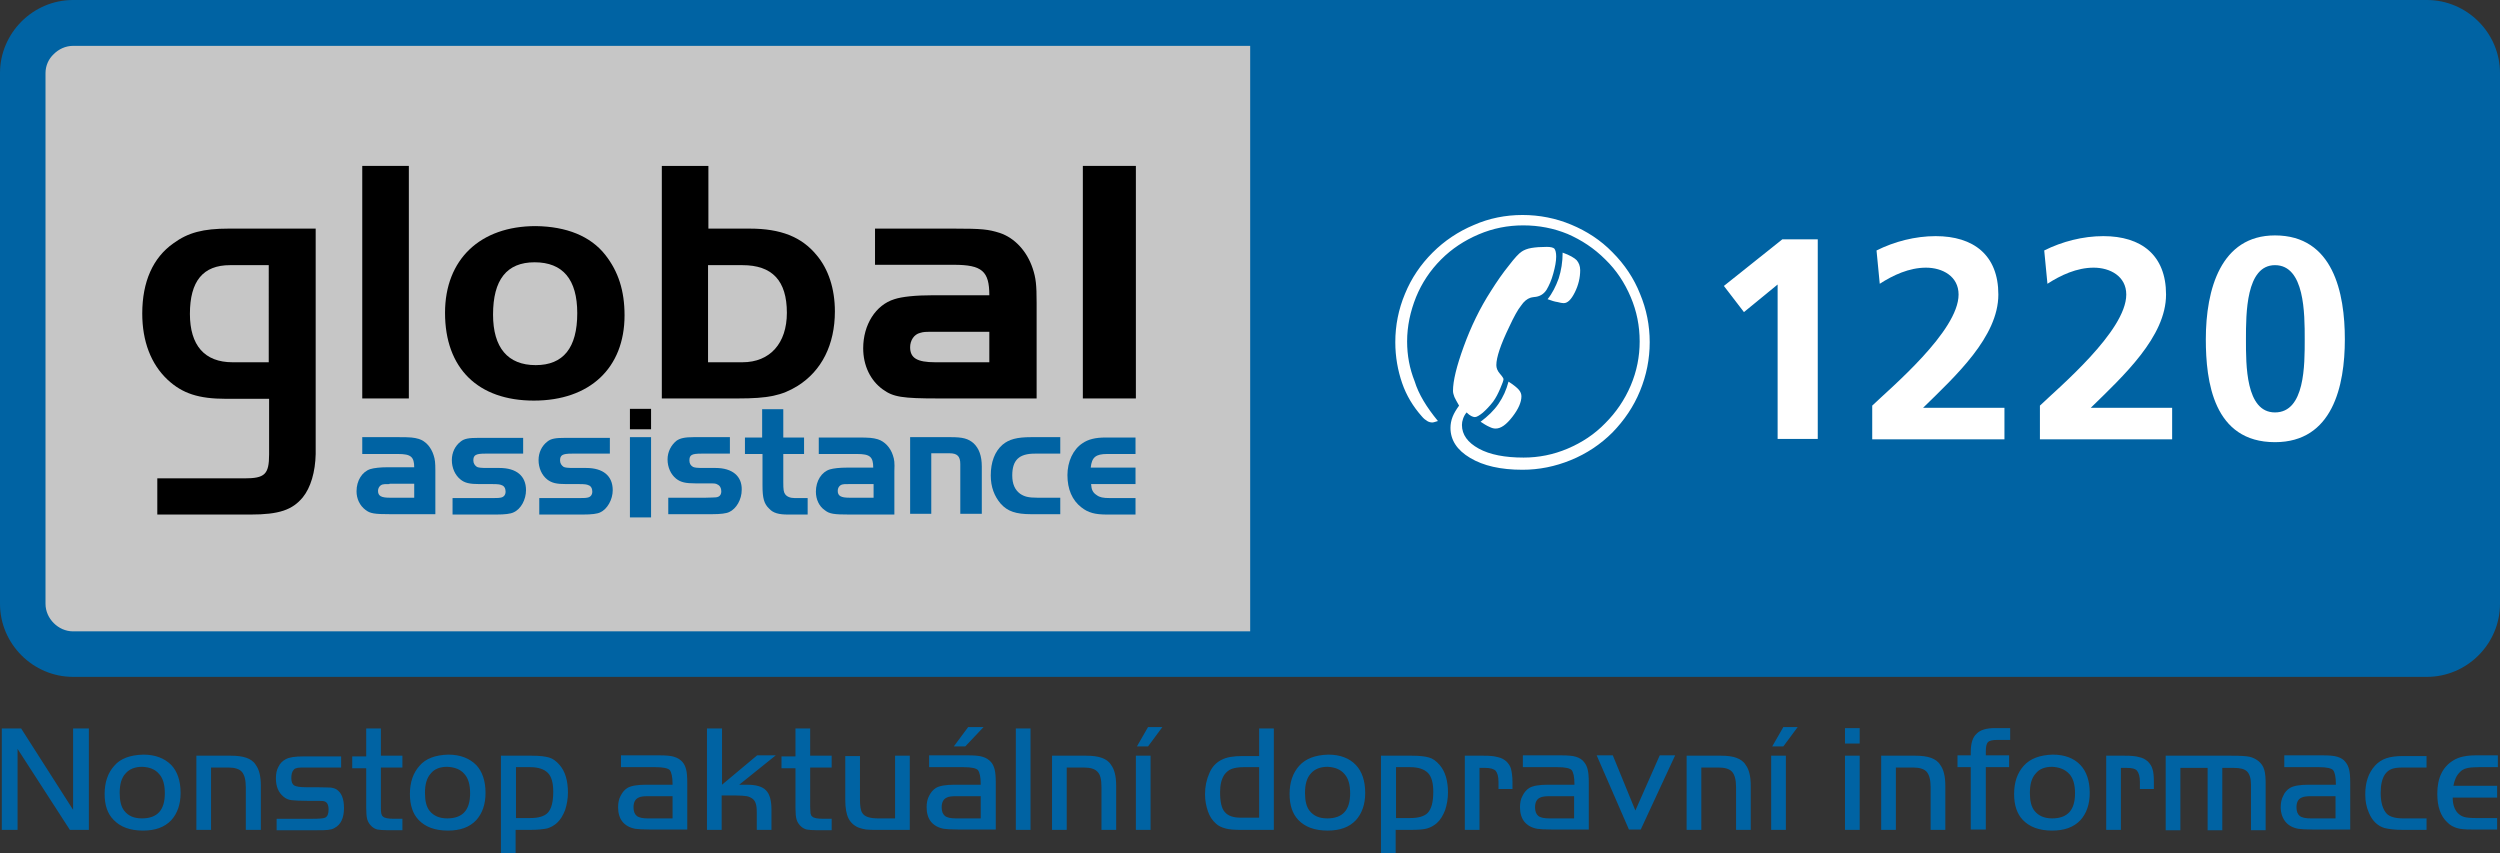
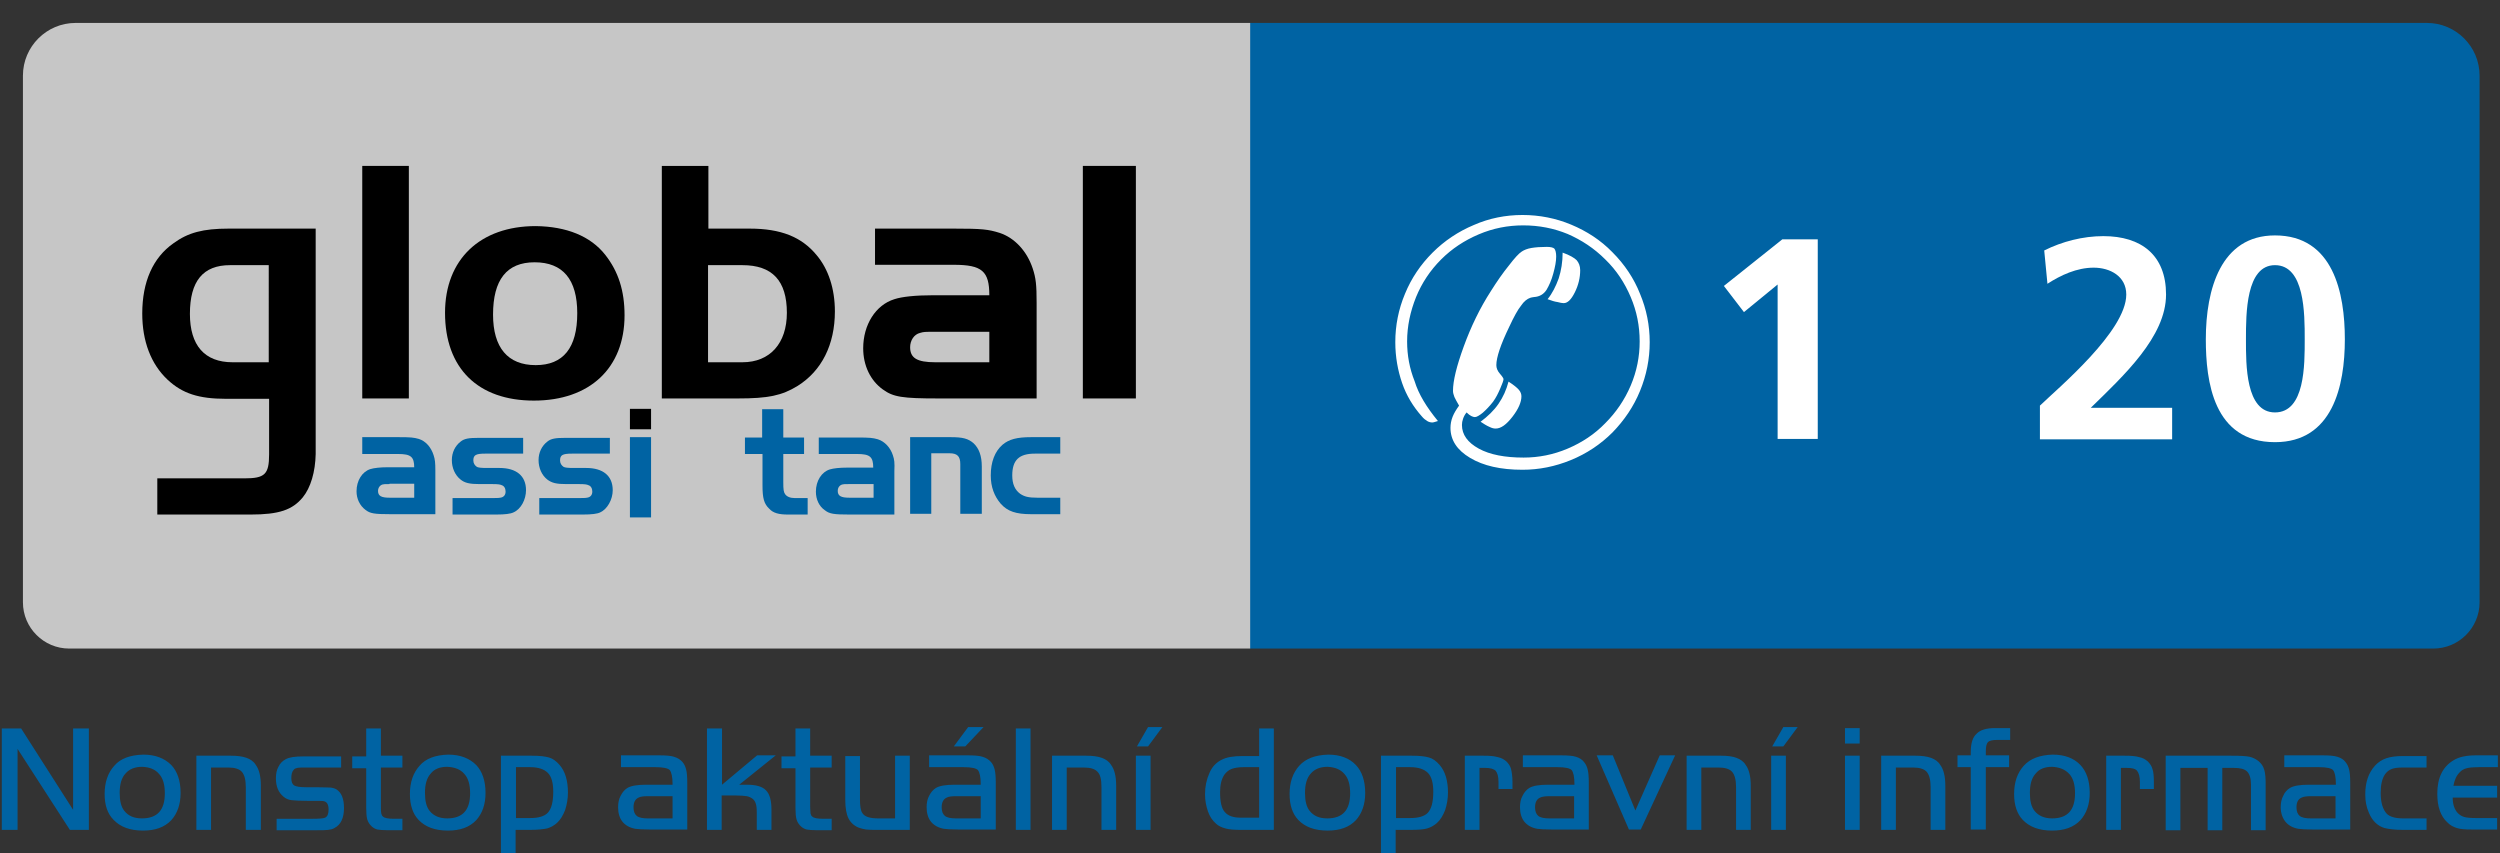
<svg xmlns="http://www.w3.org/2000/svg" xmlns:xlink="http://www.w3.org/1999/xlink" version="1.1" id="Vrstva_1" x="0px" y="0px" viewBox="0 0 69.77 23.81" enable-background="new 0 0 69.77 23.81" xml:space="preserve">
  <rect x="0" y="0" width="69.77" height="23.81" fill="#333333" stroke="none" />
  <path fill-rule="evenodd" clip-rule="evenodd" fill="#0063A3" d="M34.88,0.64h32.85c0.81,0,1.47,0.66,1.47,1.47v14.7  c0,0.71-0.58,1.29-1.29,1.29H34.88V0.64" />
  <path fill-rule="evenodd" clip-rule="evenodd" fill="#C6C6C6" d="M34.88,0.64H2.11c-0.81,0-1.47,0.66-1.47,1.47v14.7  c0,0.71,0.58,1.29,1.29,1.29h32.96V0.64" />
  <path fill-rule="evenodd" clip-rule="evenodd" fill="#FFFFFF" d="M40.13,11.75c-0.04,0.01-0.07,0.02-0.1,0.03  c-0.03,0.01-0.05,0.01-0.06,0.01c-0.04,0-0.09-0.01-0.14-0.04c-0.05-0.03-0.1-0.07-0.15-0.13c-0.24-0.27-0.43-0.58-0.55-0.93  c-0.12-0.35-0.19-0.73-0.19-1.14c0-0.47,0.09-0.92,0.27-1.35c0.18-0.44,0.44-0.82,0.77-1.15c0.33-0.33,0.72-0.59,1.15-0.77  C41.56,6.09,42.02,6,42.49,6c0.47,0,0.93,0.09,1.36,0.27C44.28,6.45,44.67,6.7,45,7.04c0.34,0.34,0.6,0.73,0.77,1.16  c0.18,0.43,0.27,0.88,0.27,1.35c0,0.47-0.09,0.92-0.27,1.36c-0.18,0.44-0.44,0.82-0.77,1.16c-0.33,0.33-0.72,0.59-1.16,0.77  c-0.44,0.18-0.89,0.27-1.35,0.27c-0.61,0-1.09-0.11-1.46-0.33c-0.37-0.22-0.55-0.5-0.55-0.84c0-0.1,0.02-0.21,0.06-0.31  c0.04-0.1,0.1-0.2,0.18-0.31c-0.06-0.1-0.1-0.18-0.13-0.24c-0.02-0.06-0.04-0.11-0.04-0.17c0-0.28,0.1-0.69,0.3-1.24  c0.2-0.55,0.45-1.07,0.76-1.55c0.17-0.27,0.33-0.5,0.5-0.71c0.16-0.21,0.28-0.34,0.36-0.39c0.06-0.04,0.15-0.08,0.27-0.1  C42.86,6.9,43,6.89,43.17,6.89c0.11,0,0.18,0.02,0.21,0.05c0.03,0.04,0.05,0.11,0.05,0.22c0,0.13-0.03,0.29-0.08,0.47  c-0.05,0.19-0.12,0.34-0.19,0.46c-0.08,0.12-0.19,0.19-0.35,0.2c-0.05,0.01-0.08,0.01-0.1,0.02c-0.09,0.03-0.18,0.1-0.26,0.22  c-0.09,0.11-0.2,0.31-0.33,0.59c-0.12,0.25-0.21,0.46-0.27,0.64c-0.06,0.18-0.09,0.32-0.09,0.43c0,0.08,0.03,0.16,0.1,0.24  c0.07,0.08,0.1,0.13,0.1,0.15c0,0.04-0.03,0.12-0.09,0.26c-0.06,0.14-0.12,0.26-0.2,0.37c-0.1,0.13-0.2,0.23-0.29,0.31  c-0.1,0.08-0.17,0.12-0.22,0.12c-0.03,0-0.06-0.01-0.1-0.03c-0.04-0.02-0.08-0.05-0.13-0.1c-0.05,0.06-0.08,0.12-0.1,0.18  c-0.02,0.06-0.03,0.11-0.03,0.17c0,0.27,0.16,0.49,0.47,0.66c0.31,0.17,0.73,0.25,1.25,0.25c0.42,0,0.83-0.08,1.23-0.25  c0.4-0.17,0.75-0.4,1.05-0.71c0.3-0.3,0.54-0.65,0.71-1.05c0.17-0.4,0.25-0.81,0.25-1.23c0-0.43-0.08-0.84-0.25-1.24  c-0.17-0.4-0.4-0.75-0.71-1.05c-0.31-0.31-0.66-0.54-1.05-0.71c-0.39-0.16-0.8-0.24-1.24-0.24c-0.43,0-0.84,0.08-1.24,0.25  c-0.4,0.17-0.75,0.4-1.05,0.7c-0.31,0.31-0.54,0.66-0.7,1.05c-0.16,0.4-0.25,0.81-0.25,1.24c0,0.39,0.07,0.76,0.21,1.11  C39.59,11,39.81,11.36,40.13,11.75 M41.32,11.77c0.2-0.15,0.37-0.31,0.5-0.5c0.13-0.19,0.22-0.39,0.28-0.62  c0.14,0.09,0.24,0.17,0.29,0.23s0.07,0.12,0.07,0.18c0,0.16-0.08,0.35-0.25,0.57c-0.17,0.22-0.32,0.33-0.47,0.33  c-0.05,0-0.1-0.01-0.18-0.05C41.49,11.88,41.41,11.83,41.32,11.77 M43.19,8.35c0.13-0.16,0.23-0.36,0.31-0.58  c0.07-0.22,0.11-0.46,0.11-0.72c0.2,0.07,0.33,0.15,0.39,0.21c0.06,0.07,0.1,0.16,0.1,0.28c0,0.21-0.05,0.42-0.15,0.62  c-0.1,0.2-0.2,0.3-0.31,0.3c-0.04,0-0.1-0.01-0.17-0.03C43.39,8.42,43.3,8.39,43.19,8.35" />
  <path fill-rule="evenodd" clip-rule="evenodd" fill="#FFFFFF" d="M63.49,12.34c1.61,0,1.95-1.57,1.95-2.87c0-1.29-0.32-2.9-1.95-2.9  c-1.51,0-1.93,1.5-1.93,2.9C61.56,10.64,61.77,12.34,63.49,12.34 M63.49,11.51c-0.82,0-0.81-1.33-0.81-2.04c0-0.72,0-2.07,0.81-2.07  c0.83,0,0.83,1.35,0.83,2.07C64.32,10.18,64.33,11.51,63.49,11.51" />
  <polyline fill-rule="evenodd" clip-rule="evenodd" fill="#FFFFFF" points="49.74,6.68 50.73,6.68 50.73,12.25 49.61,12.25   49.61,7.94 48.67,8.71 48.11,7.98 " />
-   <path fill-rule="evenodd" clip-rule="evenodd" fill="#FFFFFF" d="M52.25,12.25v-0.93c0.52-0.5,2.41-2.08,2.41-3.1  c0-0.51-0.45-0.75-0.91-0.75c-0.47,0-0.92,0.21-1.29,0.45l-0.09-0.93c0.5-0.25,1.08-0.4,1.65-0.4c1.06,0,1.75,0.53,1.75,1.63  c0,1.18-1.19,2.27-2.1,3.16h2.27v0.88H52.25" />
  <path fill-rule="evenodd" clip-rule="evenodd" fill="#FFFFFF" d="M56.93,12.25v-0.93c0.52-0.5,2.41-2.08,2.41-3.1  c0-0.51-0.45-0.75-0.91-0.75c-0.47,0-0.92,0.21-1.29,0.45l-0.09-0.93c0.5-0.25,1.08-0.4,1.65-0.4c1.06,0,1.75,0.53,1.75,1.63  c0,1.18-1.19,2.27-2.1,3.16h2.27v0.88H56.93" />
  <g>
    <defs>
-       <rect id="SVGID_1_" width="69.77" height="23.81" />
-     </defs>
+       </defs>
    <clipPath id="SVGID_2_">
      <use xlink:href="#SVGID_1_" overflow="visible" />
    </clipPath>
    <path clip-path="url(#SVGID_2_)" fill="#0063A3" d="M67.73,1.28H2.04v0c-0.21,0-0.4,0.09-0.54,0.23C1.36,1.64,1.27,1.83,1.27,2.04   h0v14.81h0c0,0.21,0.09,0.4,0.23,0.54c0.14,0.14,0.33,0.23,0.54,0.23v0h65.69v0c0.21,0,0.4-0.09,0.54-0.23   c0.14-0.14,0.23-0.33,0.23-0.54h0V2.04h0c0-0.21-0.09-0.4-0.23-0.54C68.13,1.36,67.94,1.27,67.73,1.28L67.73,1.28L67.73,1.28    M2.04,0h65.69v0c0.56,0,1.07,0.23,1.44,0.6c0.37,0.37,0.6,0.88,0.6,1.44h0v14.81h0c0,0.56-0.23,1.07-0.6,1.44   c-0.37,0.37-0.88,0.6-1.44,0.6v0H2.04v0c-0.56,0-1.07-0.23-1.44-0.6C0.23,17.92,0,17.41,0,16.85h0V2.04h0C0,1.48,0.23,0.97,0.6,0.6   C0.97,0.23,1.48,0,2.04,0L2.04,0L2.04,0z" />
  </g>
  <path fill-rule="evenodd" clip-rule="evenodd" d="M19.76,10.11h0.96c0.77,0,1.24-0.53,1.24-1.38c0-0.9-0.41-1.33-1.24-1.33h-0.96  V10.11 M20.92,6.38c0.87,0,1.45,0.23,1.87,0.74c0.33,0.39,0.51,0.94,0.51,1.57c0,0.93-0.37,1.66-1.04,2.08  c-0.44,0.27-0.82,0.35-1.67,0.35h-2.12V4.63h1.3v1.75H20.92z" />
  <path fill-rule="evenodd" clip-rule="evenodd" d="M26.1,9.26c-0.31,0-0.31,0-0.42,0.03C25.51,9.33,25.4,9.5,25.4,9.69  c0,0.3,0.19,0.42,0.7,0.42h1.51V9.26H26.1 M27.61,8.24c0-0.67-0.2-0.85-0.99-0.85h-2.2V6.38h2.2c0.79,0,0.96,0.02,1.28,0.12  c0.42,0.14,0.76,0.51,0.92,0.99c0.09,0.27,0.11,0.46,0.11,0.96v2.67h-2.74c-1.01,0-1.26-0.04-1.55-0.25  c-0.35-0.25-0.55-0.67-0.55-1.15c0-0.66,0.35-1.21,0.87-1.37c0.21-0.07,0.59-0.11,1.07-0.11H27.61z" />
  <rect x="30.22" y="4.63" width="1.48" height="6.49" />
  <rect x="10.11" y="4.63" width="1.3" height="6.49" />
  <path fill-rule="evenodd" clip-rule="evenodd" d="M13.76,8.78c0,0.92,0.41,1.41,1.19,1.41c0.77,0,1.16-0.48,1.16-1.45  c0-0.94-0.4-1.42-1.19-1.42C14.14,7.32,13.76,7.81,13.76,8.78 M16.89,7.11c0.37,0.47,0.54,1.01,0.54,1.69  c0,1.47-0.97,2.38-2.53,2.38s-2.48-0.9-2.48-2.45c0-1.49,0.98-2.42,2.53-2.42C15.81,6.32,16.48,6.59,16.89,7.11" />
  <path fill-rule="evenodd" clip-rule="evenodd" d="M7.51,10.11H6.49c-0.78,0-1.19-0.47-1.19-1.35c0-0.92,0.37-1.36,1.12-1.36h1.08  V10.11 M6.38,6.38c-0.71,0-1.13,0.11-1.54,0.41c-0.57,0.4-0.87,1.07-0.87,1.96c0,0.77,0.24,1.41,0.71,1.85  c0.41,0.38,0.86,0.53,1.63,0.53h1.2v1.55c0,0.56-0.12,0.67-0.69,0.67H4.39v1.01h2.6c0.8,0,1.17-0.13,1.46-0.48  c0.22-0.27,0.35-0.71,0.36-1.21h0V6.38H6.38z" />
  <path fill-rule="evenodd" clip-rule="evenodd" fill="#0063A3" d="M10.87,13.51c-0.14,0-0.14,0-0.19,0.01  c-0.08,0.02-0.13,0.1-0.13,0.18c0,0.14,0.09,0.19,0.32,0.19h0.69v-0.39H10.87 M11.56,13.05c0-0.3-0.09-0.38-0.45-0.38h-1V12.2h1  c0.36,0,0.44,0.01,0.58,0.05c0.19,0.06,0.34,0.23,0.41,0.45c0.04,0.12,0.05,0.21,0.05,0.44v1.21H10.9c-0.46,0-0.57-0.02-0.7-0.12  c-0.16-0.12-0.25-0.31-0.25-0.52c0-0.3,0.16-0.55,0.39-0.62c0.1-0.03,0.27-0.05,0.48-0.05H11.56z" />
  <path fill-rule="evenodd" clip-rule="evenodd" fill="#0063A3" d="M14.59,12.66h-1.05c-0.26,0-0.33,0.04-0.33,0.19  c0,0.08,0.04,0.14,0.1,0.18c0.04,0.02,0.11,0.03,0.28,0.03h0.35c0.47,0,0.74,0.22,0.74,0.62c0,0.26-0.14,0.53-0.35,0.62  c-0.08,0.04-0.24,0.06-0.48,0.06h-1.22V13.9h1.05c0.15,0,0.23,0,0.28-0.01c0.09-0.01,0.15-0.07,0.15-0.17  c0-0.09-0.04-0.16-0.11-0.18c-0.04-0.02-0.1-0.03-0.25-0.03h-0.36c-0.28,0-0.42-0.03-0.54-0.13c-0.15-0.12-0.24-0.32-0.24-0.54  c0-0.21,0.09-0.4,0.25-0.52c0.1-0.08,0.23-0.1,0.48-0.1h1.26V12.66" />
  <path fill-rule="evenodd" clip-rule="evenodd" fill="#0063A3" d="M17.01,12.66h-1.05c-0.26,0-0.33,0.04-0.33,0.19  c0,0.08,0.04,0.14,0.1,0.18c0.04,0.02,0.11,0.03,0.28,0.03h0.35c0.47,0,0.74,0.22,0.74,0.62c0,0.26-0.15,0.53-0.35,0.62  c-0.08,0.04-0.24,0.06-0.48,0.06h-1.22V13.9h1.05c0.15,0,0.23,0,0.28-0.01c0.09-0.01,0.15-0.07,0.15-0.17  c0-0.09-0.04-0.16-0.11-0.18c-0.04-0.02-0.1-0.03-0.25-0.03h-0.36c-0.28,0-0.41-0.03-0.54-0.13c-0.15-0.12-0.24-0.32-0.24-0.54  c0-0.21,0.09-0.4,0.25-0.52c0.1-0.08,0.23-0.1,0.48-0.1h1.26V12.66" />
  <rect x="17.58" y="12.2" fill="#0063A3" width="0.59" height="2.24" />
  <path fill-rule="evenodd" clip-rule="evenodd" fill="#0063A3" d="M26.53,12.2c0.34,0,0.49,0.04,0.64,0.17  c0.15,0.14,0.23,0.35,0.23,0.65v1.32H26.8v-1.39c0-0.22-0.09-0.3-0.3-0.3h-0.51v1.69h-0.59V12.2H26.53" />
  <path fill-rule="evenodd" clip-rule="evenodd" fill="#0063A3" d="M29.59,12.66h-0.71c-0.44,0-0.63,0.18-0.63,0.61  c0,0.23,0.07,0.4,0.22,0.51c0.12,0.08,0.23,0.11,0.48,0.11h0.64v0.46h-0.81c-0.43,0-0.66-0.08-0.85-0.29  c-0.18-0.21-0.28-0.47-0.28-0.79c0-0.37,0.11-0.67,0.33-0.86c0.18-0.15,0.4-0.21,0.8-0.21h0.81V12.66" />
-   <path fill-rule="evenodd" clip-rule="evenodd" fill="#0063A3" d="M31.7,13.51h-1.25c0.01,0.16,0.05,0.24,0.16,0.31  c0.08,0.06,0.18,0.08,0.36,0.08h0.72v0.46h-0.79c-0.34,0-0.53-0.05-0.72-0.2c-0.26-0.2-0.39-0.51-0.39-0.9  c0-0.38,0.16-0.72,0.42-0.89c0.16-0.11,0.36-0.16,0.65-0.16h0.83v0.46h-0.79c-0.32,0-0.43,0.09-0.46,0.38h1.25V13.51" />
  <rect x="17.58" y="11.41" width="0.59" height="0.57" />
-   <path fill-rule="evenodd" clip-rule="evenodd" fill="#0063A3" d="M19.97,13.06h-0.35c-0.17,0-0.24-0.01-0.28-0.03  c-0.07-0.04-0.1-0.1-0.1-0.18c0-0.15,0.06-0.19,0.33-0.19h0.8V12.2h-1.01c-0.25,0-0.38,0.03-0.48,0.1  c-0.15,0.12-0.25,0.31-0.25,0.52c0,0.22,0.09,0.42,0.24,0.54c0.13,0.1,0.26,0.13,0.54,0.13h0.36c0.15,0,0.21,0,0.25,0.03  c0.07,0.03,0.11,0.1,0.11,0.19c0,0.1-0.05,0.16-0.15,0.17c-0.05,0-0.13,0.01-0.28,0.01h-1.05v0.46h1.22c0.24,0,0.4-0.02,0.48-0.06  c0.2-0.09,0.35-0.35,0.35-0.62C20.71,13.29,20.44,13.06,19.97,13.06" />
  <path fill-rule="evenodd" clip-rule="evenodd" fill="#0063A3" d="M24.38,13.89H23.7c-0.23,0-0.32-0.05-0.32-0.19  c0-0.09,0.05-0.16,0.13-0.18c0.05-0.01,0.05-0.01,0.19-0.01h0.68V13.89 M24.92,12.71c-0.07-0.22-0.23-0.39-0.42-0.45  c-0.14-0.04-0.22-0.05-0.58-0.05h-1.07v0.46h1.07c0.36,0,0.45,0.08,0.45,0.38h-0.72c-0.22,0-0.39,0.02-0.49,0.05  c-0.23,0.07-0.39,0.32-0.39,0.62c0,0.22,0.09,0.41,0.25,0.52c0.13,0.1,0.24,0.12,0.7,0.12h1.24v-1.21  C24.97,12.91,24.96,12.83,24.92,12.71" />
  <path fill-rule="evenodd" clip-rule="evenodd" fill="#0063A3" d="M21.91,13.79c-0.04-0.06-0.05-0.12-0.05-0.34v-0.78h0.58v-0.46  h-0.58v-0.79h-0.59v0.79h-0.32v0h-0.16v0.46h0.11h0.38v0.88c0,0.35,0.04,0.51,0.19,0.65c0.11,0.12,0.27,0.16,0.52,0.16h0.55V13.9  h-0.36C22.05,13.9,21.96,13.86,21.91,13.79" />
  <g>
    <defs>
      <rect id="SVGID_3_" width="69.77" height="23.81" />
    </defs>
    <clipPath id="SVGID_4_">
      <use xlink:href="#SVGID_3_" overflow="visible" />
    </clipPath>
    <path clip-path="url(#SVGID_4_)" fill="#0063A3" d="M69.69,21.93v0.33h-1.24c0,0.19,0.05,0.33,0.14,0.43   c0.05,0.05,0.11,0.09,0.18,0.11c0.07,0.02,0.18,0.03,0.32,0.03h0.6v0.32h-0.71c-0.18,0-0.32-0.01-0.41-0.04   c-0.1-0.03-0.19-0.08-0.26-0.15c-0.2-0.18-0.29-0.45-0.29-0.81c0-0.44,0.15-0.75,0.45-0.93c0.16-0.1,0.37-0.14,0.64-0.14h0.6v0.33   h-0.54c-0.14,0-0.26,0.01-0.33,0.03c-0.08,0.02-0.15,0.06-0.2,0.12c-0.09,0.09-0.14,0.21-0.17,0.37H69.69 M67.72,21.09v0.33h-0.66   c-0.13,0-0.23,0.01-0.31,0.04c-0.08,0.03-0.14,0.08-0.19,0.15c-0.08,0.12-0.12,0.29-0.12,0.52c0,0.27,0.06,0.46,0.17,0.58   c0.08,0.08,0.23,0.13,0.45,0.13h0.66v0.32h-0.66c-0.22,0-0.38-0.02-0.51-0.05c-0.2-0.06-0.35-0.21-0.44-0.43   c-0.07-0.16-0.1-0.32-0.1-0.51c0-0.34,0.09-0.6,0.27-0.8c0.09-0.1,0.2-0.17,0.32-0.21c0.12-0.04,0.27-0.06,0.46-0.06H67.72z    M65.19,22.22H64.5c-0.12,0-0.21,0.01-0.27,0.04c-0.09,0.04-0.14,0.13-0.14,0.27c0,0.11,0.03,0.19,0.09,0.24   c0.06,0.05,0.17,0.07,0.31,0.07h0.69V22.22z M65.19,21.89c0-0.21-0.03-0.34-0.08-0.4c-0.05-0.05-0.18-0.08-0.39-0.08h-0.97v-0.33   h1.06c0.18,0,0.33,0.01,0.42,0.04c0.1,0.03,0.18,0.08,0.23,0.15c0.05,0.06,0.08,0.13,0.1,0.21c0.02,0.08,0.03,0.2,0.03,0.36v1.31   h-1.05c-0.2,0-0.33-0.01-0.4-0.02c-0.16-0.03-0.28-0.1-0.36-0.2c-0.08-0.1-0.13-0.24-0.13-0.4c0-0.12,0.02-0.23,0.07-0.32   c0.04-0.1,0.11-0.17,0.19-0.22c0.1-0.06,0.27-0.09,0.52-0.09H65.19z M60.44,21.09h1.83c0.25,0,0.42,0.01,0.51,0.03   c0.09,0.02,0.17,0.06,0.25,0.12c0.08,0.07,0.13,0.14,0.16,0.24s0.04,0.23,0.04,0.41v1.28h-0.41v-1.28c0-0.17-0.04-0.29-0.11-0.36   s-0.19-0.1-0.37-0.1h-0.32v1.74h-0.41v-1.74h-0.76v1.74h-0.41V21.09z M58.77,21.09h0.53c0.17,0,0.3,0.01,0.4,0.04   c0.1,0.02,0.17,0.06,0.24,0.12c0.06,0.06,0.11,0.13,0.13,0.21c0.03,0.08,0.04,0.21,0.04,0.36v0.2h-0.39v-0.2   c0-0.15-0.03-0.25-0.08-0.31s-0.15-0.08-0.29-0.08h-0.16v1.73h-0.41V21.09z M57.27,21.4c-0.2,0-0.36,0.06-0.46,0.19   c-0.11,0.12-0.16,0.3-0.16,0.54c0,0.22,0.04,0.39,0.13,0.5c0.11,0.14,0.28,0.21,0.49,0.21c0.43,0,0.64-0.23,0.64-0.7   c0-0.24-0.05-0.42-0.16-0.54C57.63,21.47,57.47,21.41,57.27,21.4 M57.29,21.06c0.33,0,0.59,0.1,0.77,0.29   c0.17,0.18,0.26,0.44,0.26,0.78c0,0.32-0.09,0.57-0.26,0.76c-0.19,0.2-0.45,0.29-0.79,0.29c-0.36,0-0.63-0.1-0.82-0.3   c-0.16-0.17-0.24-0.41-0.24-0.72c0-0.33,0.09-0.59,0.27-0.79C56.66,21.17,56.93,21.07,57.29,21.06 M55,21.41h-0.37v-0.33H55v-0.09   c0-0.24,0.05-0.41,0.16-0.51c0.1-0.11,0.28-0.16,0.51-0.16h0.43v0.33h-0.37c-0.12,0-0.21,0.02-0.25,0.06   c-0.04,0.04-0.06,0.13-0.06,0.26v0.11h0.65v0.33h-0.65v1.74H55V21.41z M52.49,21.09h0.96c0.18,0,0.33,0.02,0.44,0.06   c0.11,0.04,0.2,0.1,0.26,0.2c0.09,0.12,0.14,0.31,0.14,0.58v1.23h-0.41v-1.19c0-0.21-0.04-0.35-0.11-0.43   c-0.07-0.08-0.2-0.12-0.38-0.12h-0.48v1.74h-0.41V21.09z M51.9,20.75h-0.41v-0.43h0.41V20.75z M51.49,21.09h0.41v2.07h-0.41V21.09z    M49.46,20.83l0.31-0.54h0.4l-0.4,0.54H49.46z M49.43,21.09h0.41v2.07h-0.41V21.09z M47.07,21.09h0.96c0.18,0,0.33,0.02,0.43,0.06   c0.11,0.04,0.2,0.1,0.26,0.2c0.09,0.12,0.14,0.31,0.14,0.58v1.23h-0.41v-1.19c0-0.21-0.04-0.35-0.11-0.43   c-0.07-0.08-0.2-0.12-0.38-0.12h-0.48v1.74h-0.41V21.09z M45.64,22.62l0.68-1.54h0.43l-0.96,2.07h-0.33l-0.9-2.07h0.45L45.64,22.62   z M43.94,22.22h-0.69c-0.12,0-0.21,0.01-0.27,0.04c-0.09,0.04-0.14,0.13-0.14,0.27c0,0.11,0.03,0.19,0.09,0.24   c0.06,0.05,0.17,0.07,0.31,0.07h0.69V22.22z M43.94,21.89c0-0.21-0.03-0.34-0.08-0.4c-0.05-0.05-0.18-0.08-0.39-0.08H42.5v-0.33   h1.06c0.18,0,0.33,0.01,0.42,0.04c0.1,0.03,0.18,0.08,0.23,0.15c0.05,0.06,0.08,0.13,0.1,0.21c0.02,0.08,0.03,0.2,0.03,0.36v1.31   H43.3c-0.2,0-0.33-0.01-0.4-0.02c-0.16-0.03-0.28-0.1-0.36-0.2c-0.08-0.1-0.12-0.24-0.12-0.4c0-0.12,0.02-0.23,0.07-0.32   c0.05-0.1,0.11-0.17,0.19-0.22c0.1-0.06,0.27-0.09,0.52-0.09H43.94z M40.87,21.09h0.53c0.17,0,0.3,0.01,0.4,0.04   c0.1,0.02,0.17,0.06,0.24,0.12c0.06,0.06,0.11,0.13,0.13,0.21c0.02,0.08,0.04,0.21,0.04,0.36v0.2h-0.39v-0.2   c0-0.15-0.03-0.25-0.08-0.31c-0.05-0.05-0.15-0.08-0.29-0.08h-0.16v1.73h-0.41V21.09z M38.96,21.41v1.42h0.4   c0.23,0,0.39-0.05,0.48-0.14c0.11-0.11,0.16-0.31,0.16-0.6c0-0.24-0.05-0.42-0.15-0.52c-0.1-0.1-0.26-0.16-0.49-0.16H38.96z    M38.55,21.09h0.85c0.22,0,0.38,0.02,0.48,0.05c0.11,0.03,0.2,0.1,0.29,0.2c0.16,0.18,0.24,0.44,0.24,0.78   c0,0.17-0.03,0.34-0.08,0.49c-0.06,0.15-0.13,0.27-0.23,0.36c-0.08,0.07-0.17,0.12-0.27,0.15s-0.26,0.04-0.48,0.04h-0.4v0.66h-0.41   V21.09z M37.05,21.4c-0.2,0-0.36,0.06-0.47,0.19c-0.11,0.12-0.16,0.3-0.16,0.54c0,0.22,0.04,0.39,0.13,0.5   c0.11,0.14,0.27,0.21,0.49,0.21c0.43,0,0.64-0.23,0.64-0.7c0-0.24-0.05-0.42-0.16-0.54C37.41,21.47,37.25,21.41,37.05,21.4    M37.07,21.06c0.33,0,0.59,0.1,0.77,0.29c0.17,0.18,0.26,0.44,0.26,0.78c0,0.32-0.09,0.57-0.26,0.76c-0.19,0.2-0.45,0.29-0.79,0.29   c-0.36,0-0.63-0.1-0.82-0.3c-0.16-0.17-0.24-0.41-0.24-0.72c0-0.33,0.09-0.59,0.27-0.79C36.44,21.17,36.71,21.07,37.07,21.06    M35.14,22.83v-1.42h-0.44c-0.14,0-0.25,0.02-0.33,0.05c-0.08,0.03-0.15,0.09-0.2,0.16c-0.08,0.12-0.12,0.28-0.12,0.49   c0,0.26,0.04,0.45,0.13,0.55c0.09,0.11,0.24,0.16,0.45,0.16H35.14z M35.14,21.09v-0.76h0.41v2.83h-0.92   c-0.18,0-0.33-0.01-0.43-0.04c-0.11-0.03-0.2-0.07-0.27-0.14c-0.09-0.08-0.17-0.19-0.22-0.34c-0.05-0.15-0.08-0.3-0.08-0.47   c0-0.22,0.04-0.41,0.12-0.59c0.07-0.17,0.18-0.29,0.33-0.37c0.15-0.08,0.34-0.11,0.59-0.11H35.14z M31.73,20.83l0.31-0.54h0.4   l-0.4,0.54H31.73z M31.7,21.09h0.41v2.07H31.7V21.09z M29.35,21.09h0.96c0.18,0,0.33,0.02,0.44,0.06c0.11,0.04,0.2,0.1,0.26,0.2   c0.09,0.12,0.14,0.31,0.14,0.58v1.23h-0.41v-1.19c0-0.21-0.03-0.35-0.11-0.43c-0.07-0.08-0.2-0.12-0.38-0.12h-0.48v1.74h-0.41   V21.09z M28.76,23.16h-0.41v-2.83h0.41V23.16z M26.62,20.83l0.4-0.54h0.43l-0.51,0.54H26.62z M27.37,22.22h-0.69   c-0.12,0-0.21,0.01-0.26,0.04c-0.09,0.04-0.14,0.13-0.14,0.27c0,0.11,0.03,0.19,0.09,0.24c0.06,0.05,0.17,0.07,0.31,0.07h0.69   V22.22z M27.37,21.89c0-0.21-0.03-0.34-0.08-0.4c-0.05-0.05-0.18-0.08-0.39-0.08h-0.97v-0.33H27c0.18,0,0.33,0.01,0.42,0.04   c0.1,0.03,0.18,0.08,0.24,0.15c0.05,0.06,0.08,0.13,0.1,0.21c0.02,0.08,0.03,0.2,0.03,0.36v1.31h-1.05c-0.2,0-0.33-0.01-0.4-0.02   c-0.16-0.03-0.28-0.1-0.36-0.2c-0.08-0.1-0.12-0.24-0.12-0.4c0-0.12,0.02-0.23,0.07-0.32c0.05-0.1,0.11-0.17,0.19-0.22   c0.1-0.06,0.27-0.09,0.52-0.09H27.37z M24.98,22.83v-1.74h0.41v2.07h-0.9c-0.14,0-0.25,0-0.32-0.01c-0.07-0.01-0.14-0.03-0.2-0.05   c-0.13-0.05-0.23-0.14-0.29-0.26c-0.06-0.12-0.09-0.29-0.09-0.52v-1.22h0.41v1.21c0,0.18,0.02,0.31,0.06,0.37   c0.06,0.11,0.21,0.16,0.45,0.16H24.98z M22.2,21.09v-0.76h0.41v0.76h0.6v0.33h-0.6v1.09c0,0.09,0.01,0.15,0.01,0.19   c0.01,0.04,0.02,0.07,0.05,0.09c0.04,0.04,0.14,0.06,0.3,0.06h0.24v0.32h-0.4c-0.14,0-0.24-0.01-0.3-0.02   c-0.07-0.02-0.12-0.05-0.17-0.1c-0.05-0.05-0.09-0.11-0.11-0.18c-0.02-0.07-0.03-0.18-0.03-0.31v-1.12h-0.39v-0.33H22.2z    M20.15,20.32v1.58l0.98-0.82h0.52l-1.02,0.82h0.21c0.26,0,0.44,0.05,0.54,0.16c0.1,0.1,0.15,0.28,0.15,0.54v0.56h-0.41v-0.48   c0-0.12-0.01-0.21-0.03-0.26c-0.02-0.06-0.05-0.1-0.09-0.13c-0.04-0.03-0.1-0.06-0.16-0.07c-0.06-0.01-0.17-0.02-0.31-0.02h-0.39   v0.96h-0.41v-2.83H20.15z M18.77,22.22h-0.69c-0.12,0-0.21,0.01-0.26,0.04c-0.09,0.04-0.14,0.13-0.14,0.27   c0,0.11,0.03,0.19,0.09,0.24c0.06,0.05,0.17,0.07,0.31,0.07h0.69V22.22z M18.77,21.89c0-0.21-0.03-0.34-0.08-0.4   c-0.05-0.05-0.18-0.08-0.39-0.08h-0.97v-0.33h1.06c0.18,0,0.33,0.01,0.42,0.04c0.1,0.03,0.18,0.08,0.24,0.15   c0.05,0.06,0.08,0.13,0.1,0.21c0.02,0.08,0.03,0.2,0.03,0.36v1.31h-1.05c-0.2,0-0.33-0.01-0.4-0.02c-0.16-0.03-0.28-0.1-0.36-0.2   c-0.08-0.1-0.12-0.24-0.12-0.4c0-0.12,0.02-0.23,0.07-0.32c0.05-0.1,0.11-0.17,0.19-0.22c0.1-0.06,0.27-0.09,0.52-0.09H18.77z    M14.4,21.41v1.42h0.4c0.23,0,0.39-0.05,0.48-0.14c0.11-0.11,0.16-0.31,0.16-0.6c0-0.24-0.05-0.42-0.15-0.52   c-0.1-0.1-0.26-0.16-0.49-0.16H14.4z M13.99,21.09h0.85c0.22,0,0.38,0.02,0.48,0.05c0.11,0.03,0.2,0.1,0.29,0.2   c0.16,0.18,0.24,0.44,0.24,0.78c0,0.17-0.03,0.34-0.08,0.49c-0.06,0.15-0.13,0.27-0.23,0.36c-0.08,0.07-0.17,0.12-0.27,0.15   c-0.1,0.02-0.26,0.04-0.48,0.04h-0.4v0.66h-0.41V21.09z M12.48,21.4c-0.2,0-0.36,0.06-0.46,0.19c-0.11,0.12-0.16,0.3-0.16,0.54   c0,0.22,0.04,0.39,0.13,0.5c0.11,0.14,0.28,0.21,0.49,0.21c0.43,0,0.64-0.23,0.64-0.7c0-0.24-0.05-0.42-0.16-0.54   C12.85,21.47,12.69,21.41,12.48,21.4 M12.51,21.06c0.33,0,0.59,0.1,0.78,0.29c0.17,0.18,0.26,0.44,0.26,0.78   c0,0.32-0.09,0.57-0.26,0.76c-0.19,0.2-0.45,0.29-0.79,0.29c-0.36,0-0.63-0.1-0.82-0.3c-0.16-0.17-0.24-0.41-0.24-0.72   c0-0.33,0.09-0.59,0.27-0.79C11.88,21.17,12.15,21.07,12.51,21.06 M10.22,21.09v-0.76h0.41v0.76h0.6v0.33h-0.6v1.09   c0,0.09,0,0.15,0.01,0.19c0.01,0.04,0.02,0.07,0.05,0.09c0.04,0.04,0.14,0.06,0.3,0.06h0.24v0.32h-0.4c-0.14,0-0.24-0.01-0.3-0.02   c-0.07-0.02-0.12-0.05-0.17-0.1c-0.05-0.05-0.09-0.11-0.11-0.18s-0.03-0.18-0.03-0.31v-1.12H9.83v-0.33H10.22z M9.52,21.09v0.33   H8.58c-0.14,0-0.23,0-0.28,0.01c-0.04,0.01-0.08,0.02-0.1,0.05c-0.05,0.05-0.07,0.13-0.07,0.24c0,0.1,0.03,0.17,0.08,0.2   c0.05,0.03,0.16,0.05,0.33,0.05h0.28c0.23,0,0.37,0.01,0.42,0.01c0.05,0.01,0.1,0.02,0.15,0.05c0.14,0.09,0.21,0.26,0.21,0.52   c0,0.28-0.09,0.47-0.27,0.56c-0.05,0.03-0.1,0.04-0.17,0.05c-0.07,0.01-0.18,0.01-0.34,0.01h-1.1v-0.32h1   c0.19,0,0.31-0.01,0.35-0.03c0.07-0.03,0.1-0.11,0.1-0.23c0-0.13-0.04-0.21-0.13-0.23c-0.03-0.01-0.13-0.01-0.3-0.01H8.58   c-0.22,0-0.37-0.01-0.45-0.02c-0.08-0.01-0.15-0.04-0.21-0.09c-0.15-0.12-0.22-0.29-0.22-0.52c0-0.12,0.02-0.23,0.07-0.32   c0.05-0.1,0.11-0.16,0.2-0.21c0.11-0.06,0.27-0.08,0.5-0.08H9.52z M5.48,21.09h0.96c0.18,0,0.33,0.02,0.44,0.06   c0.11,0.04,0.2,0.1,0.26,0.2c0.09,0.12,0.14,0.31,0.14,0.58v1.23H6.86v-1.19c0-0.21-0.04-0.35-0.11-0.43   c-0.07-0.08-0.2-0.12-0.38-0.12H5.89v1.74H5.48V21.09z M3.97,21.4c-0.2,0-0.36,0.06-0.47,0.19c-0.11,0.12-0.16,0.3-0.16,0.54   c0,0.22,0.04,0.39,0.13,0.5c0.11,0.14,0.27,0.21,0.49,0.21c0.43,0,0.64-0.23,0.64-0.7c0-0.24-0.05-0.42-0.16-0.54   C4.33,21.47,4.18,21.41,3.97,21.4 M4,21.06c0.33,0,0.59,0.1,0.78,0.29c0.17,0.18,0.26,0.44,0.26,0.78c0,0.32-0.09,0.57-0.26,0.76   c-0.19,0.2-0.45,0.29-0.79,0.29c-0.36,0-0.63-0.1-0.82-0.3C3,22.71,2.92,22.47,2.92,22.16c0-0.33,0.09-0.59,0.27-0.79   C3.36,21.17,3.63,21.07,4,21.06 M0.49,20.9v2.26H0.05v-2.83h0.54l1.45,2.27v-2.27h0.44v2.83H1.95L0.49,20.9z" />
  </g>
</svg>